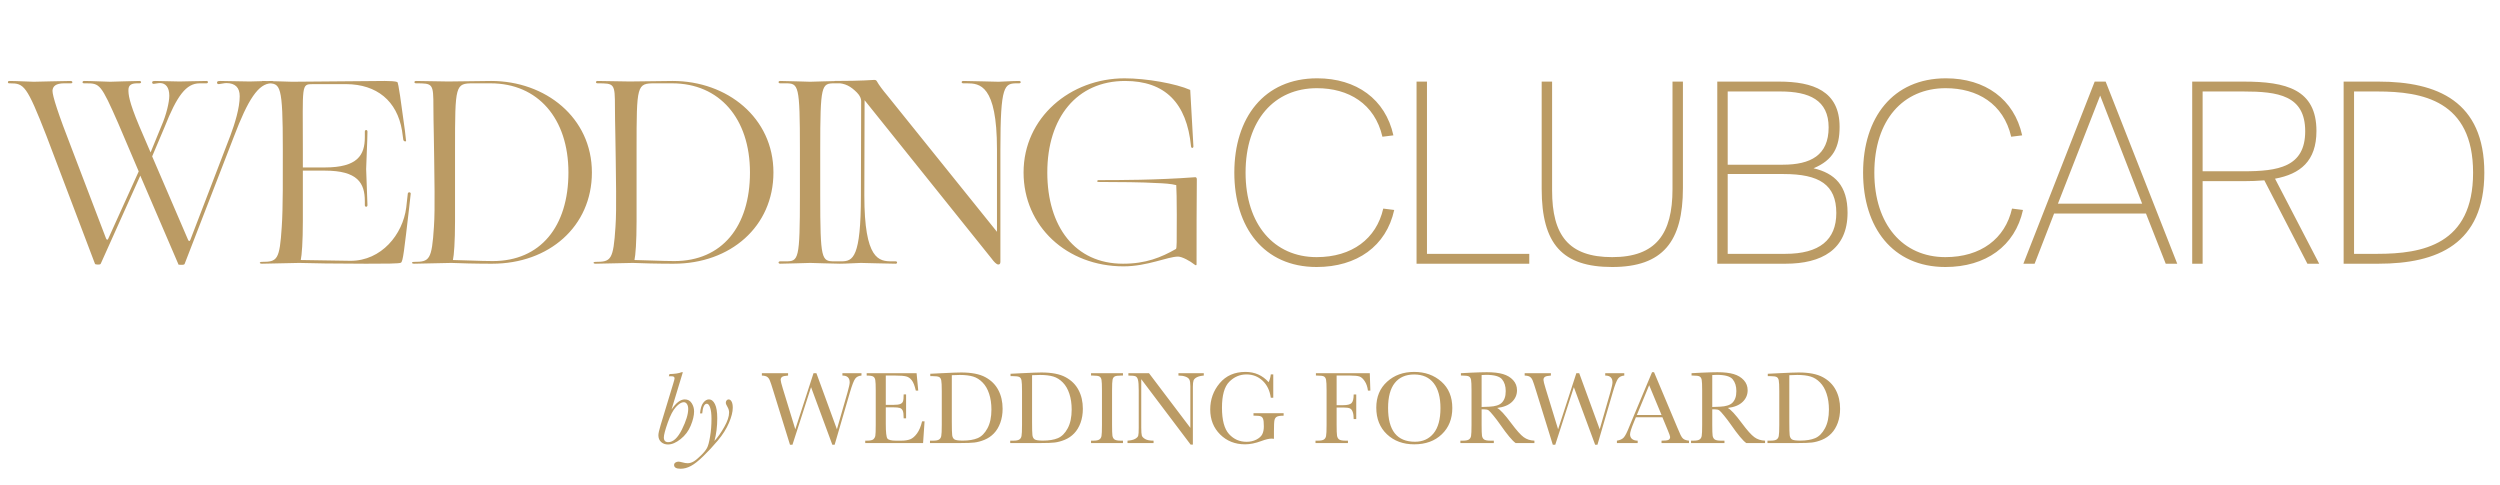
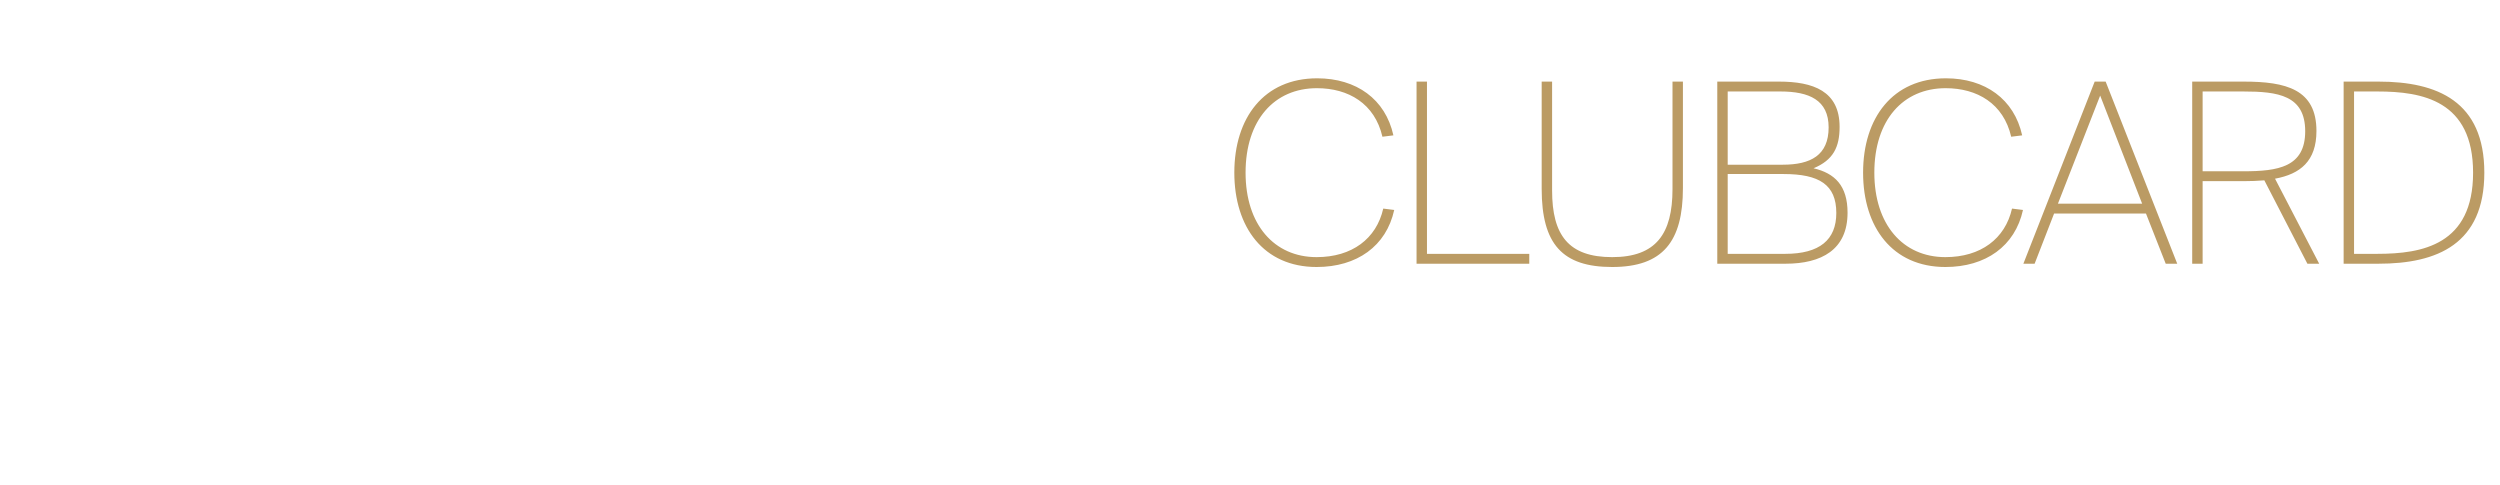
<svg xmlns="http://www.w3.org/2000/svg" width="237" height="46" viewBox="0 0 237 46" fill="none">
-   <path d="M63.66 38.826C64.09 38.185 64.508 37.864 64.915 37.864C65.201 37.864 65.42 37.981 65.569 38.216C65.722 38.45 65.799 38.712 65.799 39.002C65.799 39.389 65.693 39.839 65.481 40.35C65.273 40.857 64.954 41.282 64.524 41.624C64.095 41.966 63.694 42.137 63.323 42.137C63.066 42.137 62.85 42.059 62.674 41.902C62.501 41.743 62.415 41.53 62.415 41.263C62.415 41.09 62.485 40.773 62.625 40.31L63.812 36.399C63.903 36.103 63.948 35.929 63.948 35.877C63.948 35.802 63.927 35.748 63.885 35.716C63.842 35.683 63.735 35.667 63.562 35.667H63.406L63.465 35.462C63.982 35.449 64.365 35.39 64.612 35.286H64.734L63.66 38.826ZM62.933 41.463C62.933 41.613 62.967 41.727 63.035 41.805C63.107 41.88 63.211 41.917 63.348 41.917C63.816 41.917 64.249 41.517 64.647 40.716C65.044 39.915 65.242 39.267 65.242 38.773C65.242 38.577 65.203 38.421 65.125 38.304C65.05 38.187 64.948 38.128 64.817 38.128C64.606 38.128 64.36 38.279 64.08 38.582C63.803 38.882 63.543 39.38 63.299 40.076C63.055 40.773 62.933 41.235 62.933 41.463ZM66.57 39.188H66.365C66.404 38.725 66.505 38.39 66.668 38.182C66.834 37.97 67.011 37.864 67.2 37.864C67.441 37.864 67.633 38.012 67.776 38.309C67.923 38.602 67.996 39.049 67.996 39.651C67.996 40.436 67.907 41.154 67.728 41.805C68.046 41.456 68.357 41.014 68.66 40.477C68.966 39.94 69.119 39.482 69.119 39.105C69.119 38.925 69.067 38.748 68.963 38.572C68.859 38.4 68.807 38.27 68.807 38.182C68.807 38.097 68.831 38.024 68.88 37.962C68.932 37.897 68.994 37.864 69.065 37.864C69.183 37.864 69.279 37.931 69.353 38.065C69.428 38.198 69.466 38.395 69.466 38.655C69.466 39.046 69.345 39.523 69.105 40.086C68.867 40.646 68.517 41.203 68.055 41.756C67.592 42.306 67.132 42.802 66.673 43.245C66.217 43.691 65.826 44 65.501 44.173C65.172 44.349 64.847 44.437 64.524 44.437C64.111 44.437 63.904 44.318 63.904 44.08C63.904 43.982 63.948 43.904 64.036 43.846C64.124 43.79 64.217 43.763 64.314 43.763C64.389 43.763 64.507 43.784 64.666 43.826C64.874 43.885 65.045 43.914 65.179 43.914C65.374 43.914 65.566 43.859 65.755 43.748C65.94 43.641 66.17 43.452 66.443 43.182C66.72 42.915 66.914 42.677 67.024 42.469C67.135 42.264 67.233 41.901 67.317 41.38C67.405 40.859 67.449 40.299 67.449 39.7C67.449 39.245 67.407 38.893 67.322 38.645C67.238 38.398 67.133 38.274 67.01 38.274C66.772 38.274 66.626 38.579 66.57 39.188ZM79.124 42.161H78.904L76.888 36.702L75.125 42.161H74.891L73.294 37.005C73.151 36.536 73.046 36.225 72.981 36.072C72.92 35.916 72.837 35.802 72.732 35.73C72.632 35.656 72.462 35.613 72.225 35.603V35.379H74.71V35.603C74.41 35.623 74.218 35.667 74.134 35.735C74.049 35.8 74.007 35.893 74.007 36.014C74.007 36.121 74.075 36.396 74.212 36.839L75.394 40.696L77.122 35.379H77.395L79.339 40.696L80.35 37.181C80.483 36.705 80.55 36.395 80.55 36.248C80.55 35.818 80.32 35.603 79.861 35.603V35.379H81.668V35.603C81.401 35.623 81.203 35.722 81.072 35.901C80.942 36.077 80.778 36.502 80.579 37.176L79.124 42.161ZM87.415 39.94H87.649L87.508 42H82.024V41.775H82.161C82.49 41.775 82.701 41.731 82.796 41.644C82.894 41.556 82.955 41.445 82.981 41.312C83.007 41.175 83.02 40.83 83.02 40.276V37.029C83.02 36.525 83.006 36.193 82.977 36.033C82.951 35.874 82.887 35.763 82.786 35.701C82.689 35.636 82.48 35.603 82.161 35.603V35.379H86.893L87.049 37.029H86.819C86.715 36.567 86.587 36.24 86.434 36.048C86.284 35.852 86.105 35.73 85.897 35.682C85.688 35.63 85.353 35.603 84.891 35.603H83.973V38.382H84.676C84.998 38.382 85.223 38.354 85.35 38.299C85.48 38.243 85.564 38.16 85.603 38.05C85.646 37.936 85.667 37.716 85.667 37.391H85.897V39.656H85.667C85.667 39.288 85.636 39.043 85.574 38.919C85.512 38.792 85.421 38.711 85.301 38.675C85.184 38.636 84.983 38.616 84.7 38.616H83.973V40.184C83.973 40.968 84.023 41.43 84.124 41.57C84.225 41.707 84.497 41.775 84.939 41.775H85.433C85.781 41.775 86.067 41.731 86.292 41.644C86.517 41.552 86.73 41.368 86.932 41.092C87.137 40.812 87.298 40.428 87.415 39.94ZM88.191 35.433L89.28 35.379C90.189 35.333 90.8 35.31 91.116 35.31C92.099 35.31 92.866 35.46 93.416 35.76C93.966 36.059 94.375 36.466 94.642 36.98C94.912 37.492 95.047 38.082 95.047 38.753C95.047 39.238 94.974 39.682 94.827 40.086C94.681 40.486 94.479 40.82 94.222 41.087C93.968 41.351 93.671 41.552 93.333 41.692C92.998 41.829 92.679 41.915 92.376 41.951C92.073 41.984 91.647 42 91.097 42H88.162V41.775H88.436C88.719 41.775 88.914 41.74 89.022 41.668C89.132 41.596 89.202 41.486 89.231 41.336C89.264 41.183 89.28 40.83 89.28 40.276V37.083C89.28 36.556 89.264 36.215 89.231 36.062C89.202 35.906 89.137 35.8 89.036 35.745C88.939 35.687 88.722 35.657 88.387 35.657H88.191V35.433ZM90.232 35.569V39.993C90.232 40.648 90.244 41.069 90.267 41.258C90.293 41.447 90.366 41.58 90.486 41.658C90.61 41.733 90.869 41.77 91.263 41.77C91.839 41.77 92.312 41.692 92.684 41.536C93.055 41.377 93.364 41.066 93.611 40.603C93.862 40.138 93.987 39.546 93.987 38.826C93.987 38.266 93.914 37.767 93.768 37.327C93.624 36.888 93.418 36.531 93.147 36.258C92.877 35.981 92.578 35.794 92.249 35.696C91.92 35.595 91.499 35.545 90.984 35.545C90.737 35.545 90.486 35.553 90.232 35.569ZM95.799 35.433L96.888 35.379C97.796 35.333 98.408 35.31 98.724 35.31C99.707 35.31 100.473 35.46 101.023 35.76C101.574 36.059 101.982 36.466 102.249 36.98C102.519 37.492 102.654 38.082 102.654 38.753C102.654 39.238 102.581 39.682 102.435 40.086C102.288 40.486 102.086 40.82 101.829 41.087C101.575 41.351 101.279 41.552 100.94 41.692C100.605 41.829 100.286 41.915 99.983 41.951C99.681 41.984 99.254 42 98.704 42H95.769V41.775H96.043C96.326 41.775 96.522 41.74 96.629 41.668C96.74 41.596 96.81 41.486 96.839 41.336C96.871 41.183 96.888 40.83 96.888 40.276V37.083C96.888 36.556 96.871 36.215 96.839 36.062C96.81 35.906 96.745 35.8 96.644 35.745C96.546 35.687 96.329 35.657 95.994 35.657H95.799V35.433ZM97.84 35.569V39.993C97.84 40.648 97.851 41.069 97.874 41.258C97.9 41.447 97.973 41.58 98.094 41.658C98.217 41.733 98.476 41.77 98.87 41.77C99.446 41.77 99.92 41.692 100.291 41.536C100.662 41.377 100.971 41.066 101.219 40.603C101.469 40.138 101.595 39.546 101.595 38.826C101.595 38.266 101.521 37.767 101.375 37.327C101.232 36.888 101.025 36.531 100.755 36.258C100.485 35.981 100.185 35.794 99.856 35.696C99.528 35.595 99.106 35.545 98.592 35.545C98.344 35.545 98.094 35.553 97.84 35.569ZM103.431 35.603V35.379H106.458V35.603H106.316C105.991 35.603 105.778 35.631 105.677 35.687C105.576 35.739 105.507 35.838 105.472 35.984C105.439 36.131 105.423 36.479 105.423 37.029V40.276C105.423 40.797 105.434 41.139 105.457 41.302C105.483 41.461 105.548 41.58 105.652 41.658C105.76 41.736 105.963 41.775 106.263 41.775H106.458V42H103.431V41.775H103.626C103.909 41.775 104.104 41.74 104.212 41.668C104.323 41.596 104.393 41.486 104.422 41.336C104.451 41.183 104.466 40.83 104.466 40.276V37.029C104.466 36.502 104.451 36.162 104.422 36.009C104.393 35.856 104.327 35.75 104.227 35.691C104.126 35.633 103.908 35.603 103.572 35.603H103.431ZM112.874 42.151L108.191 35.945V40.54C108.191 40.921 108.209 41.172 108.245 41.292C108.284 41.412 108.392 41.523 108.567 41.624C108.743 41.725 109.007 41.775 109.358 41.775V42H106.888V41.775C107.203 41.753 107.444 41.696 107.61 41.605C107.776 41.51 107.874 41.409 107.903 41.302C107.936 41.194 107.952 40.94 107.952 40.54V37.029C107.952 36.522 107.928 36.181 107.879 36.009C107.833 35.836 107.758 35.726 107.654 35.677C107.553 35.628 107.326 35.603 106.971 35.603V35.379H108.924L112.845 40.56V36.6C112.845 36.307 112.814 36.102 112.752 35.984C112.693 35.867 112.571 35.774 112.386 35.706C112.2 35.638 111.977 35.603 111.717 35.603V35.379H114.119V35.603C113.839 35.626 113.618 35.68 113.455 35.765C113.296 35.849 113.193 35.952 113.147 36.072C113.105 36.19 113.084 36.39 113.084 36.673V42.151H112.874ZM118.831 39.173H121.688V39.407C121.372 39.407 121.157 39.44 121.043 39.505C120.932 39.567 120.859 39.672 120.823 39.822C120.787 39.969 120.77 40.327 120.77 40.897V41.6C120.691 41.587 120.621 41.58 120.56 41.58C120.309 41.58 119.98 41.657 119.573 41.81C119.02 42.018 118.507 42.122 118.035 42.122C117.088 42.122 116.3 41.811 115.672 41.19C115.044 40.565 114.729 39.773 114.729 38.816C114.729 37.869 115.029 37.039 115.628 36.326C116.227 35.613 117.041 35.257 118.069 35.257C118.955 35.257 119.687 35.582 120.267 36.233C120.374 36.005 120.442 35.76 120.472 35.496H120.706V37.708H120.472C120.377 37.028 120.118 36.489 119.695 36.092C119.275 35.695 118.764 35.496 118.162 35.496C117.54 35.496 116.998 35.727 116.536 36.19C116.074 36.652 115.843 37.472 115.843 38.65C115.843 39.825 116.066 40.659 116.512 41.15C116.958 41.639 117.511 41.883 118.172 41.883C118.51 41.883 118.818 41.815 119.095 41.678C119.371 41.538 119.56 41.368 119.661 41.17C119.762 40.971 119.812 40.721 119.812 40.418C119.812 40.063 119.788 39.827 119.739 39.71C119.694 39.59 119.622 39.51 119.524 39.471C119.427 39.428 119.248 39.407 118.987 39.407H118.831V39.173ZM129.856 35.379L129.91 37.029H129.681C129.635 36.668 129.533 36.37 129.373 36.136C129.217 35.898 129.052 35.75 128.88 35.691C128.707 35.633 128.416 35.603 128.006 35.603H126.712V38.411H127.332C127.732 38.411 127.998 38.344 128.128 38.211C128.261 38.074 128.328 37.802 128.328 37.395H128.572V39.73H128.328C128.328 39.446 128.299 39.223 128.24 39.06C128.185 38.895 128.1 38.782 127.986 38.724C127.876 38.662 127.658 38.631 127.332 38.631H126.712V40.276C126.712 40.797 126.725 41.139 126.751 41.302C126.777 41.461 126.842 41.58 126.946 41.658C127.054 41.736 127.259 41.775 127.562 41.775H127.786V42H124.71V41.775H124.915C125.198 41.775 125.394 41.74 125.501 41.668C125.612 41.596 125.682 41.486 125.711 41.336C125.743 41.183 125.76 40.83 125.76 40.276V37.029C125.76 36.502 125.743 36.162 125.711 36.009C125.682 35.856 125.617 35.75 125.516 35.691C125.418 35.633 125.201 35.603 124.866 35.603H124.749V35.379H129.856ZM130.472 38.645C130.472 37.623 130.813 36.803 131.497 36.185C132.181 35.566 133.034 35.257 134.056 35.257C135.088 35.257 135.949 35.563 136.639 36.175C137.332 36.787 137.679 37.622 137.679 38.68C137.679 39.705 137.347 40.535 136.683 41.17C136.022 41.805 135.151 42.122 134.07 42.122C133.019 42.122 132.156 41.805 131.482 41.17C130.809 40.535 130.472 39.694 130.472 38.645ZM131.59 38.68C131.59 39.744 131.801 40.543 132.225 41.077C132.651 41.611 133.289 41.878 134.139 41.878C134.884 41.878 135.473 41.611 135.906 41.077C136.339 40.543 136.556 39.747 136.556 38.69C136.556 37.661 136.342 36.873 135.916 36.326C135.49 35.776 134.871 35.501 134.061 35.501C133.263 35.501 132.651 35.77 132.225 36.307C131.801 36.84 131.59 37.632 131.59 38.68ZM145.462 42H143.68C143.364 41.779 142.881 41.199 142.229 40.262C142.021 39.962 141.805 39.676 141.58 39.402C141.355 39.126 141.201 38.958 141.116 38.899C141.032 38.838 140.9 38.807 140.721 38.807H140.457V40.276C140.457 40.797 140.468 41.139 140.491 41.302C140.517 41.461 140.582 41.58 140.687 41.658C140.794 41.736 140.997 41.775 141.297 41.775H141.614V42H138.445V41.775H138.66C138.943 41.775 139.139 41.74 139.246 41.668C139.357 41.596 139.427 41.486 139.456 41.336C139.485 41.183 139.5 40.83 139.5 40.276V37.029C139.5 36.502 139.485 36.162 139.456 36.009C139.427 35.856 139.362 35.75 139.261 35.691C139.16 35.633 138.942 35.603 138.606 35.603H138.494V35.379L139.441 35.33C140.073 35.301 140.574 35.286 140.945 35.286C141.577 35.286 142.09 35.345 142.483 35.462C142.881 35.579 143.201 35.771 143.445 36.038C143.689 36.305 143.812 36.624 143.812 36.995C143.812 37.428 143.652 37.797 143.333 38.103C143.014 38.41 142.545 38.6 141.927 38.675C142.203 38.808 142.649 39.29 143.265 40.12C143.766 40.794 144.16 41.235 144.446 41.443C144.733 41.652 145.071 41.762 145.462 41.775V42ZM140.457 38.582C140.701 38.575 140.953 38.566 141.214 38.553C141.474 38.54 141.701 38.504 141.893 38.445C142.085 38.387 142.239 38.302 142.356 38.191C142.477 38.078 142.571 37.929 142.64 37.747C142.708 37.565 142.742 37.34 142.742 37.073C142.742 36.608 142.625 36.235 142.391 35.955C142.16 35.675 141.653 35.535 140.872 35.535C140.752 35.535 140.613 35.542 140.457 35.555V38.582ZM151.438 42.161H151.219L149.202 36.702L147.439 42.161H147.205L145.608 37.005C145.465 36.536 145.361 36.225 145.296 36.072C145.234 35.916 145.151 35.802 145.047 35.73C144.946 35.656 144.777 35.613 144.539 35.603V35.379H147.024V35.603C146.725 35.623 146.533 35.667 146.448 35.735C146.364 35.8 146.321 35.893 146.321 36.014C146.321 36.121 146.39 36.396 146.526 36.839L147.708 40.696L149.437 35.379H149.71L151.653 40.696L152.664 37.181C152.798 36.705 152.864 36.395 152.864 36.248C152.864 35.818 152.635 35.603 152.176 35.603V35.379H153.982V35.603C153.715 35.623 153.517 35.722 153.387 35.901C153.257 36.077 153.092 36.502 152.894 37.176L151.438 42.161ZM157.596 39.559H155.081L154.91 39.978C154.656 40.587 154.529 40.984 154.529 41.17C154.529 41.368 154.596 41.52 154.729 41.624C154.866 41.725 155.04 41.775 155.252 41.775V42H153.284V41.775C153.577 41.73 153.795 41.627 153.938 41.468C154.082 41.305 154.254 40.965 154.456 40.447C154.472 40.398 154.55 40.21 154.69 39.881L156.614 35.286H156.805L159.017 40.545L159.319 41.238C159.388 41.395 159.479 41.518 159.593 41.609C159.71 41.697 159.884 41.753 160.115 41.775V42H157.513V41.775C157.832 41.775 158.047 41.753 158.157 41.707C158.271 41.658 158.328 41.564 158.328 41.424C158.328 41.352 158.253 41.139 158.104 40.784L157.596 39.559ZM157.513 39.339L156.341 36.517L155.174 39.339H157.513ZM167.327 42H165.545C165.229 41.779 164.746 41.199 164.095 40.262C163.886 39.962 163.67 39.676 163.445 39.402C163.221 39.126 163.066 38.958 162.981 38.899C162.897 38.838 162.765 38.807 162.586 38.807H162.322V40.276C162.322 40.797 162.334 41.139 162.356 41.302C162.382 41.461 162.448 41.58 162.552 41.658C162.659 41.736 162.863 41.775 163.162 41.775H163.479V42H160.311V41.775H160.525C160.809 41.775 161.004 41.74 161.111 41.668C161.222 41.596 161.292 41.486 161.321 41.336C161.351 41.183 161.365 40.83 161.365 40.276V37.029C161.365 36.502 161.351 36.162 161.321 36.009C161.292 35.856 161.227 35.75 161.126 35.691C161.025 35.633 160.807 35.603 160.472 35.603H160.359V35.379L161.307 35.33C161.938 35.301 162.439 35.286 162.811 35.286C163.442 35.286 163.955 35.345 164.349 35.462C164.746 35.579 165.066 35.771 165.311 36.038C165.555 36.305 165.677 36.624 165.677 36.995C165.677 37.428 165.517 37.797 165.198 38.103C164.879 38.41 164.41 38.6 163.792 38.675C164.069 38.808 164.515 39.29 165.13 40.12C165.631 40.794 166.025 41.235 166.312 41.443C166.598 41.652 166.937 41.762 167.327 41.775V42ZM162.322 38.582C162.566 38.575 162.819 38.566 163.079 38.553C163.34 38.54 163.566 38.504 163.758 38.445C163.95 38.387 164.104 38.302 164.222 38.191C164.342 38.078 164.437 37.929 164.505 37.747C164.573 37.565 164.607 37.34 164.607 37.073C164.607 36.608 164.49 36.235 164.256 35.955C164.025 35.675 163.519 35.535 162.737 35.535C162.617 35.535 162.479 35.542 162.322 35.555V38.582ZM167.586 35.433L168.675 35.379C169.583 35.333 170.195 35.31 170.511 35.31C171.494 35.31 172.26 35.46 172.811 35.76C173.361 36.059 173.769 36.466 174.036 36.98C174.306 37.492 174.441 38.082 174.441 38.753C174.441 39.238 174.368 39.682 174.222 40.086C174.075 40.486 173.873 40.82 173.616 41.087C173.362 41.351 173.066 41.552 172.728 41.692C172.392 41.829 172.073 41.915 171.771 41.951C171.468 41.984 171.041 42 170.491 42H167.557V41.775H167.83C168.113 41.775 168.309 41.74 168.416 41.668C168.527 41.596 168.597 41.486 168.626 41.336C168.659 41.183 168.675 40.83 168.675 40.276V37.083C168.675 36.556 168.659 36.215 168.626 36.062C168.597 35.906 168.532 35.8 168.431 35.745C168.333 35.687 168.117 35.657 167.781 35.657H167.586V35.433ZM169.627 35.569V39.993C169.627 40.648 169.638 41.069 169.661 41.258C169.687 41.447 169.76 41.58 169.881 41.658C170.005 41.733 170.263 41.77 170.657 41.77C171.233 41.77 171.707 41.692 172.078 41.536C172.449 41.377 172.758 41.066 173.006 40.603C173.257 40.138 173.382 39.546 173.382 38.826C173.382 38.266 173.309 37.767 173.162 37.327C173.019 36.888 172.812 36.531 172.542 36.258C172.272 35.981 171.972 35.794 171.644 35.696C171.315 35.595 170.893 35.545 170.379 35.545C170.132 35.545 169.881 35.553 169.627 35.569Z" fill="#BB9B64" />
-   <path d="M10.275 22.6C10.25 22.675 10.2 22.725 10.175 22.725C10.125 22.725 10.075 22.675 10.05 22.6L6.825 14.15C5.5 10.75 4.975 9.1 4.975 8.6C5 8.175 5.3 7.9 6.075 7.9H6.725C6.925 7.9 6.9 7.675 6.7 7.675C5.975 7.675 3.6 7.75 3.2 7.75C2.825 7.75 1.6 7.675 0.875 7.675C0.8 7.675 0.75 7.725 0.75 7.8C0.75 7.875 0.8 7.9 0.9 7.9H0.95C2.275 7.9 2.525 8.075 4.4 12.875L9 25C9.025 25.05 9.075 25.075 9.2 25.075H9.4C9.475 25.075 9.525 25.05 9.55 25L13.3 16.65L16.9 25.025C16.925 25.1 16.9 25.1 17.075 25.1H17.325C17.4 25.1 17.475 25.075 17.5 25.025L22.175 12.95C23.5 9.45 24.5 7.9 25.725 7.9H25.8C25.975 7.9 26 7.675 25.8 7.675C25.175 7.675 24.025 7.725 23.675 7.725C23.25 7.725 21.35 7.675 20.875 7.675C20.6 7.675 20.575 7.75 20.575 7.825C20.575 7.925 20.625 7.975 20.75 7.975C20.85 7.975 21.25 7.875 21.45 7.875C22.3 7.875 22.725 8.3 22.725 9.125C22.725 10.25 22.25 11.75 21.85 12.825L18.05 22.725C18.025 22.8 17.975 22.85 17.95 22.85C17.9 22.85 17.85 22.8 17.825 22.725L14.425 14.825L15.6 12.05C16.775 9.075 17.65 7.9 18.925 7.9H19.575C19.75 7.9 19.775 7.675 19.575 7.675C19 7.675 17.35 7.725 17.025 7.725C16.6 7.725 15.15 7.675 14.7 7.675C14.425 7.675 14.425 7.75 14.425 7.825C14.425 7.9 14.475 7.95 14.575 7.95C14.675 7.95 14.975 7.875 15.175 7.875C15.7 7.875 16.05 8.275 16.05 9.075C16.05 9.675 15.775 10.875 15.3 11.95L14.275 14.45L13.2 11.95C12.2 9.575 12.175 8.925 12.175 8.525C12.175 8 12.55 7.9 13.025 7.9H13.225C13.425 7.9 13.425 7.675 13.225 7.675C12.5 7.675 10.85 7.75 10.45 7.75C10.05 7.75 8.7 7.675 7.975 7.675C7.875 7.675 7.825 7.725 7.825 7.8C7.825 7.875 7.875 7.9 8 7.9H8.2C9.45 7.9 9.575 7.975 11.2 11.675L13.15 16.25L10.275 22.6ZM28.71 14.15C28.71 8.025 28.535 7.975 29.66 7.975H32.836C35.711 8 37.636 9.55 38.111 12.375L38.236 13.275C38.31 13.45 38.56 13.45 38.486 13.275L38.386 12.375C38.011 9.675 37.785 7.85 37.66 7.775C37.486 7.7 36.961 7.675 36.486 7.675C35.611 7.675 28.011 7.75 27.686 7.75C27.311 7.75 25.61 7.675 24.91 7.675C24.71 7.675 24.71 7.9 24.91 7.9H25.36C26.585 7.9 26.811 8.025 26.811 14.15C26.811 16.475 26.835 19.775 26.71 21.5C26.511 24.65 26.285 24.825 24.835 24.825C24.561 24.825 24.561 25 24.835 25L28.36 24.925C29.235 24.95 30.061 24.95 30.86 24.975C32.185 24.975 33.81 25 34.685 25C36.435 25 37.91 25 38.011 24.9C38.211 24.775 38.31 23.775 38.785 19.725L38.935 18.375C38.961 18.2 38.685 18.175 38.66 18.35L38.511 19.675C38.185 22.225 36.16 24.725 33.236 24.725C32.461 24.725 29.235 24.65 28.511 24.65C28.61 24.225 28.71 22.9 28.71 20.975V16.175H30.785C33.91 16.175 34.586 17.35 34.586 19.075V19.45C34.586 19.65 34.836 19.65 34.836 19.45C34.836 19.075 34.711 16.375 34.711 16.025C34.711 15.65 34.836 13.225 34.836 12.475C34.836 12.275 34.586 12.275 34.586 12.475V13C34.586 14.7 33.91 15.875 30.785 15.875H28.71V14.15ZM56.112 16.35C56.112 11.15 51.712 7.675 46.562 7.675C45.837 7.675 42.887 7.725 42.487 7.725C42.087 7.725 39.662 7.675 39.437 7.675C39.237 7.675 39.237 7.9 39.437 7.9C41.037 7.9 41.087 7.9 41.087 10.175C41.087 11.55 41.162 14.025 41.162 15.175C41.162 16.3 41.262 19.8 41.137 21.5C40.937 24.65 40.712 24.825 39.262 24.825C38.987 24.825 38.987 25 39.262 25L42.787 24.925C43.362 24.95 43.887 24.95 44.412 24.975C45.287 25 46.237 25 46.662 25C52.037 25 56.112 21.475 56.112 16.35ZM53.887 16.35C53.887 21.475 51.237 24.75 46.712 24.75C45.562 24.75 43.562 24.65 42.937 24.65C43.037 24.225 43.137 22.9 43.137 20.975V14.15C43.137 8.025 43.162 7.9 44.862 7.9H46.512C50.987 7.9 53.887 11.225 53.887 16.35ZM73.322 16.35C73.322 11.15 68.922 7.675 63.772 7.675C63.047 7.675 60.097 7.725 59.697 7.725C59.297 7.725 56.872 7.675 56.647 7.675C56.447 7.675 56.447 7.9 56.647 7.9C58.247 7.9 58.297 7.9 58.297 10.175C58.297 11.55 58.372 14.025 58.372 15.175C58.372 16.3 58.472 19.8 58.347 21.5C58.147 24.65 57.922 24.825 56.472 24.825C56.197 24.825 56.197 25 56.472 25L59.997 24.925C60.572 24.95 61.097 24.95 61.622 24.975C62.497 25 63.447 25 63.872 25C69.247 25 73.322 21.475 73.322 16.35ZM71.097 16.35C71.097 21.475 68.447 24.75 63.922 24.75C62.772 24.75 60.772 24.65 60.147 24.65C60.247 24.225 60.347 22.9 60.347 20.975V14.15C60.347 8.025 60.372 7.9 62.072 7.9H63.722C68.197 7.9 71.097 11.225 71.097 16.35ZM75.832 18.525C75.832 24.65 75.707 24.775 74.482 24.775H73.957C73.757 24.775 73.757 25 73.957 25C74.632 25 76.482 24.925 76.807 24.925C77.182 24.925 78.932 25 79.632 25C79.832 25 79.832 24.775 79.632 24.775H79.107C77.882 24.775 77.757 24.65 77.757 18.525V14.15C77.757 8.025 77.882 7.9 79.107 7.9H79.632C79.832 7.9 79.832 7.675 79.632 7.675C78.932 7.675 77.182 7.75 76.807 7.75C76.482 7.75 74.632 7.675 73.957 7.675C73.757 7.675 73.757 7.9 73.957 7.9H74.482C75.707 7.9 75.832 8.025 75.832 14.15V18.525ZM79.263 7.875C80.138 7.875 80.663 8.2 81.239 8.775C81.538 9.075 81.638 9.375 81.638 9.55L81.614 18.525C81.614 24.425 80.864 24.775 79.763 24.775H79.614C79.388 24.775 79.413 25 79.588 25C80.288 25 81.239 24.925 81.614 24.925C81.989 24.925 84.163 25 84.913 25C85.088 25 85.088 24.775 84.913 24.775H84.564C83.338 24.775 81.939 24.65 81.939 18.525L81.963 9.5L94.013 24.525C94.213 24.8 94.463 25.075 94.638 25.075C94.763 25.075 94.838 25 94.838 24.825V14.15C94.838 8.025 95.213 7.9 96.439 7.9H96.614C96.814 7.9 96.814 7.675 96.614 7.675C95.888 7.675 95.038 7.75 94.663 7.75C94.263 7.75 92.038 7.675 91.314 7.675C91.114 7.675 91.114 7.9 91.314 7.9H91.663C92.864 7.9 94.513 8.025 94.513 14.15V21.975L84.114 9.05C83.713 8.575 83.314 8.05 83.138 7.725C83.088 7.625 83.013 7.575 82.888 7.575C82.713 7.575 81.763 7.675 79.163 7.675C78.989 7.675 78.989 7.875 79.163 7.875H79.263ZM106.659 7.675C110.434 7.675 112.509 9.75 112.909 13.875C112.934 14.1 113.159 14.05 113.134 13.85L112.834 8.525C111.484 7.925 108.684 7.425 106.609 7.425C101.484 7.425 97.034 11.125 97.034 16.35C97.034 21.45 101.134 25.25 106.509 25.25C108.784 25.25 110.684 24.325 111.684 24.325C112.059 24.325 112.834 24.75 113.234 25.075C113.359 25.175 113.434 25.175 113.434 25.05C113.434 22.05 113.434 19.4 113.459 17C113.459 16.875 113.409 16.8 113.309 16.8C109.659 17.075 105.984 17.075 104.159 17.075C103.984 17.075 103.959 17.25 104.134 17.25C105.984 17.25 108.434 17.275 109.559 17.35C110.359 17.375 111.034 17.425 111.509 17.55C111.534 17.825 111.559 19.075 111.559 20.35C111.559 23.1 111.559 23.475 111.484 23.6C110.084 24.4 108.634 25 106.459 25C101.909 25 99.284 21.475 99.284 16.35C99.284 11.15 102.084 7.675 106.659 7.675Z" fill="#BB9B64" />
  <path d="M131.132 19.774C130.482 22.634 128.168 24.376 124.814 24.376C120.784 24.376 118.08 21.282 118.08 16.368C118.08 11.376 120.81 8.36 124.84 8.36C127.83 8.36 130.326 9.816 131.054 12.962L132.094 12.832C131.34 9.4 128.584 7.424 124.866 7.424C119.822 7.424 117.014 11.168 117.014 16.368C117.014 21.542 119.796 25.312 124.814 25.312C128.636 25.312 131.418 23.336 132.172 19.904L131.132 19.774ZM135.277 7.736H134.289V25H144.975V24.064H135.277V7.736ZM146.151 7.736V17.902C146.151 23.154 148.127 25.312 152.833 25.312C157.643 25.312 159.541 22.894 159.541 17.824V7.736H158.553V17.928C158.553 22.166 156.993 24.376 152.833 24.376C148.699 24.376 147.139 22.296 147.139 18.058V7.736H146.151ZM162.798 25H169.272C172.678 25 175.148 23.674 175.148 20.164C175.148 17.59 173.926 16.42 171.924 15.952C173.796 15.172 174.394 13.95 174.394 12.026C174.394 8.62 171.872 7.736 168.648 7.736H162.798V25ZM163.786 16.498H169.09C172.47 16.498 174.082 17.512 174.082 20.19C174.082 22.738 172.496 24.064 169.246 24.064H163.786V16.498ZM163.786 8.672H168.778C171.508 8.672 173.354 9.478 173.354 12.078C173.354 14.73 171.638 15.614 169.012 15.614H163.786V8.672ZM190.739 19.774C190.089 22.634 187.775 24.376 184.421 24.376C180.391 24.376 177.687 21.282 177.687 16.368C177.687 11.376 180.417 8.36 184.447 8.36C187.437 8.36 189.933 9.816 190.661 12.962L191.701 12.832C190.947 9.4 188.191 7.424 184.473 7.424C179.429 7.424 176.621 11.168 176.621 16.368C176.621 21.542 179.403 25.312 184.421 25.312C188.243 25.312 191.025 23.336 191.779 19.904L190.739 19.774ZM191.816 25H192.882L194.728 20.242H203.438L205.31 25H206.402L199.616 7.736H198.576L191.816 25ZM199.096 9.062L203.074 19.306H195.092L199.096 9.062ZM218.741 25H219.859L215.673 16.94C218.065 16.498 219.599 15.276 219.599 12.416C219.599 8.464 216.713 7.736 212.709 7.736H207.821V25H208.809V17.174H212.683C213.385 17.174 214.035 17.148 214.659 17.096L218.741 25ZM212.657 8.672C215.959 8.672 218.533 9.036 218.533 12.442C218.533 15.848 215.959 16.238 212.657 16.238H208.809V8.672H212.657ZM234.448 16.368C234.448 23.206 229.638 24.064 225.374 24.064H223.164V8.672H225.374C229.638 8.672 234.448 9.53 234.448 16.368ZM222.176 7.736V25H225.478C231.068 25 235.514 23.128 235.514 16.368C235.514 9.608 231.068 7.736 225.478 7.736H222.176Z" fill="#BB9B64" />
</svg>